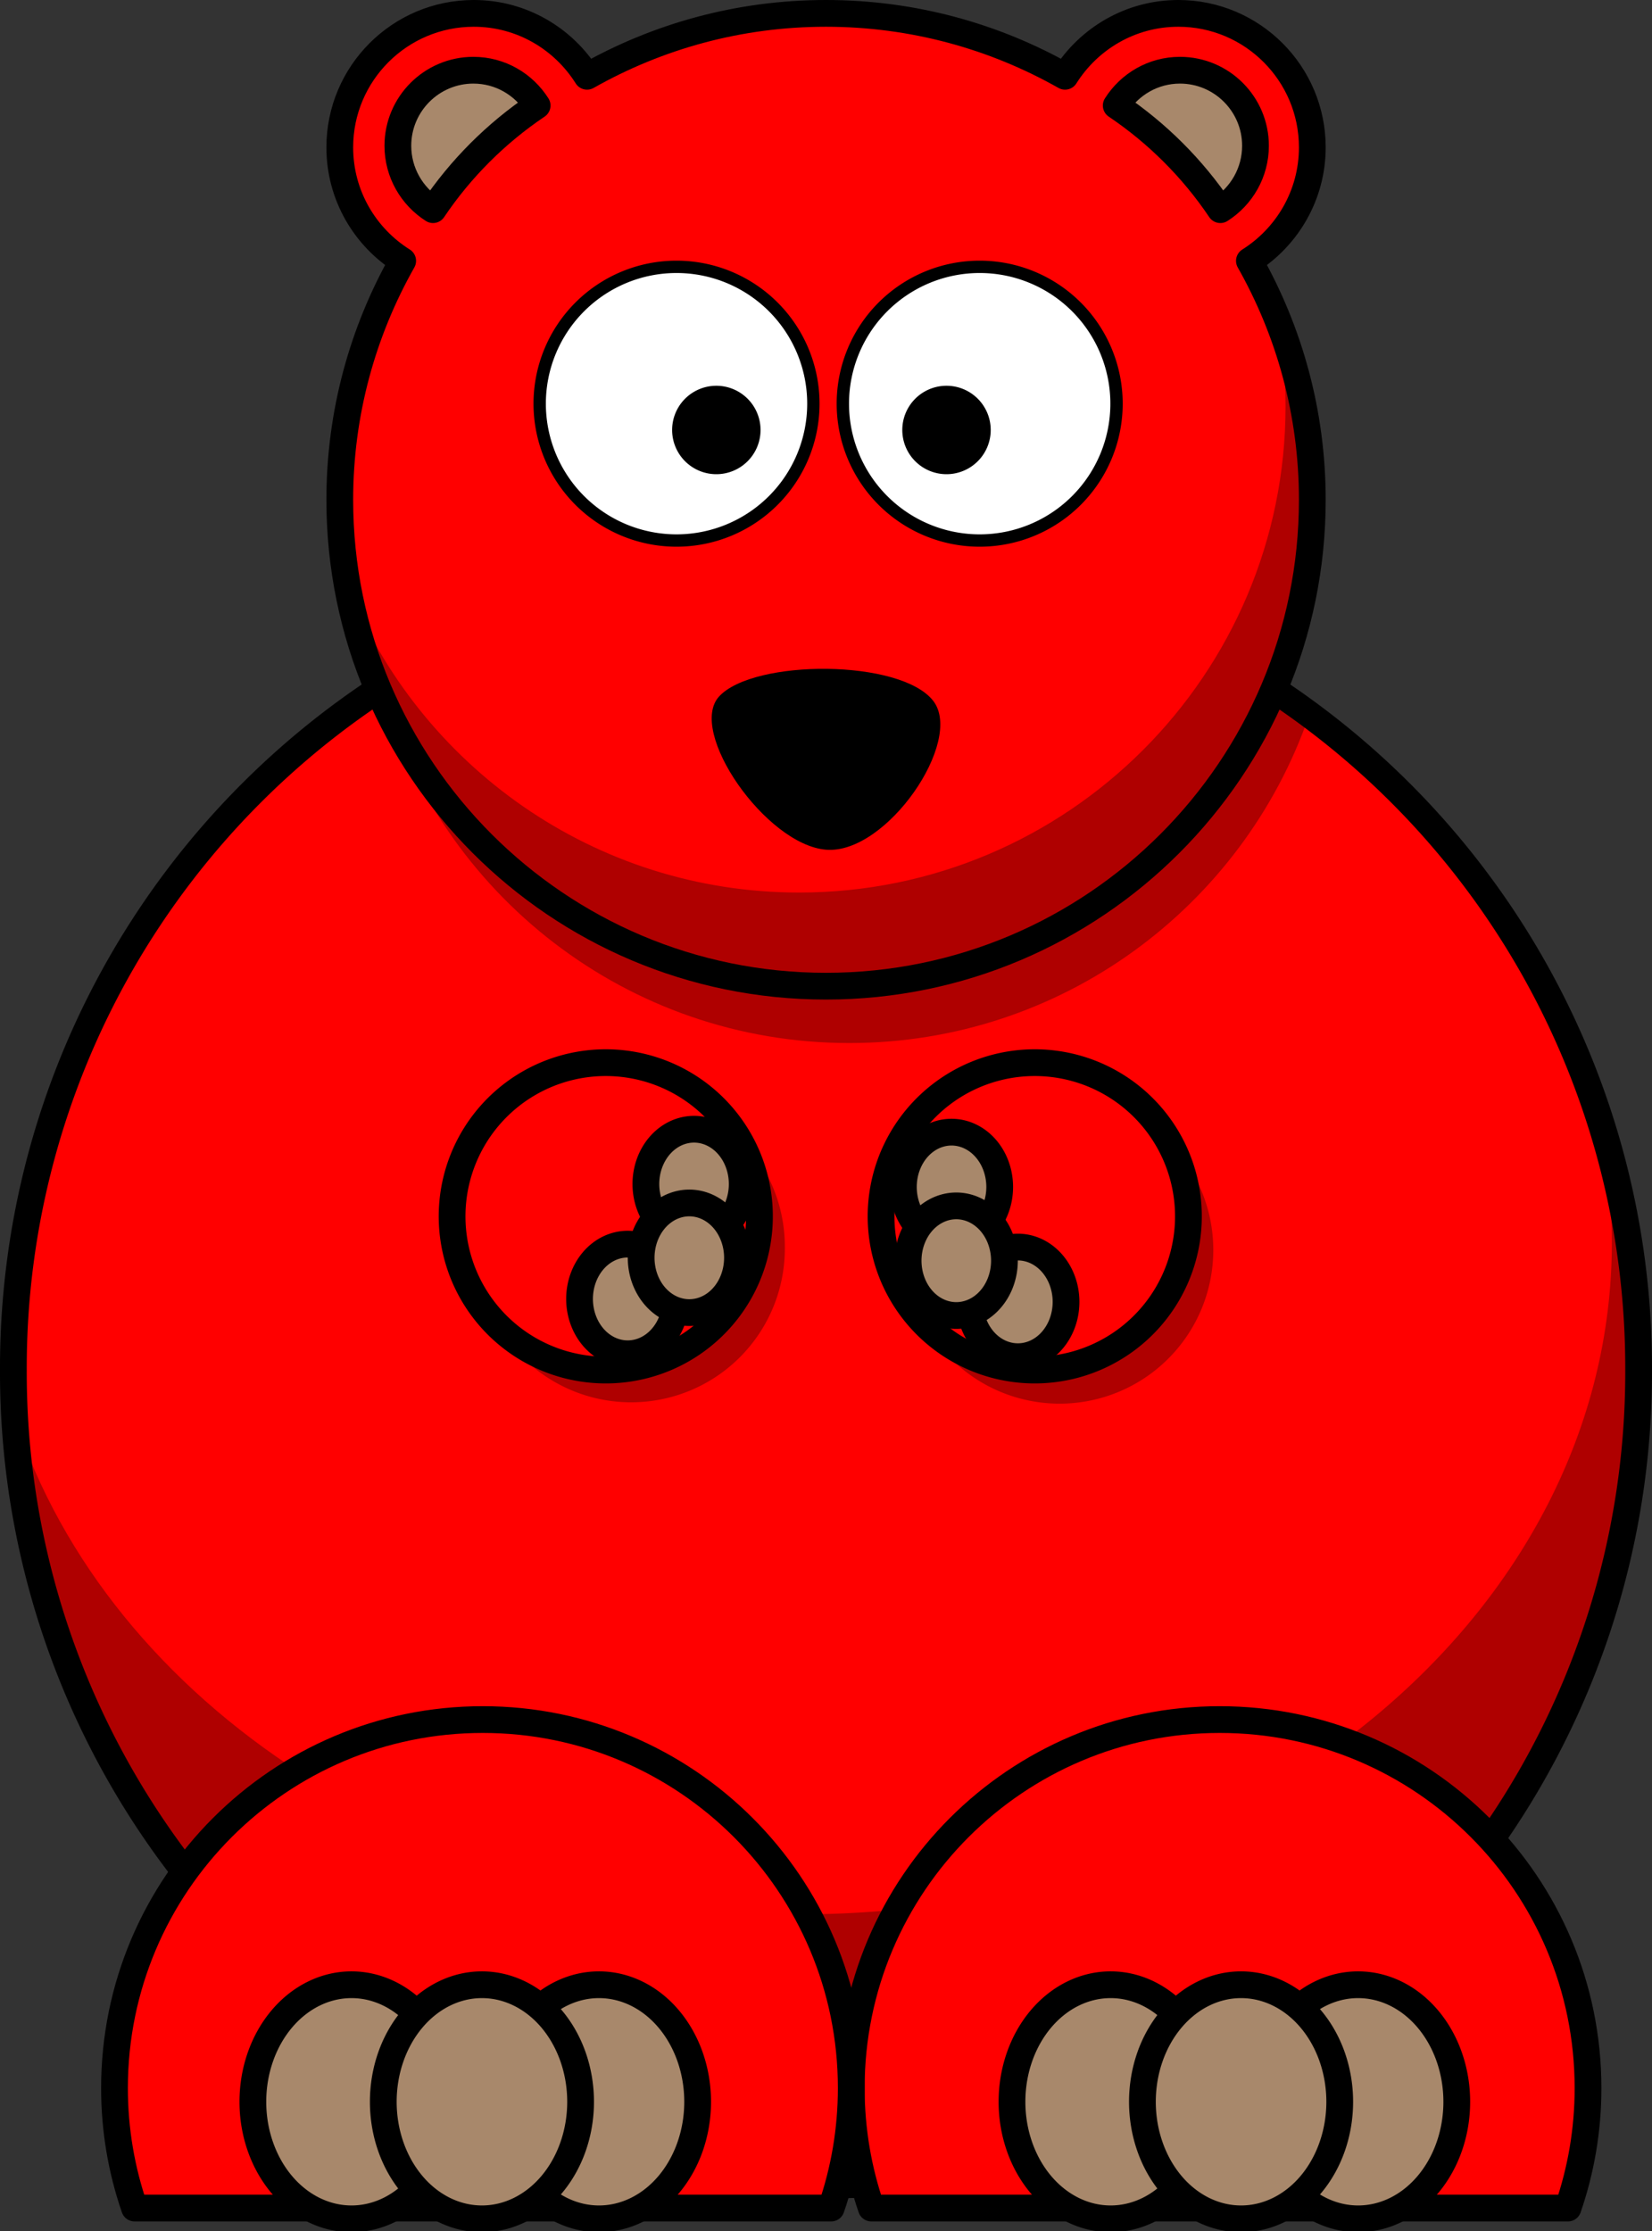
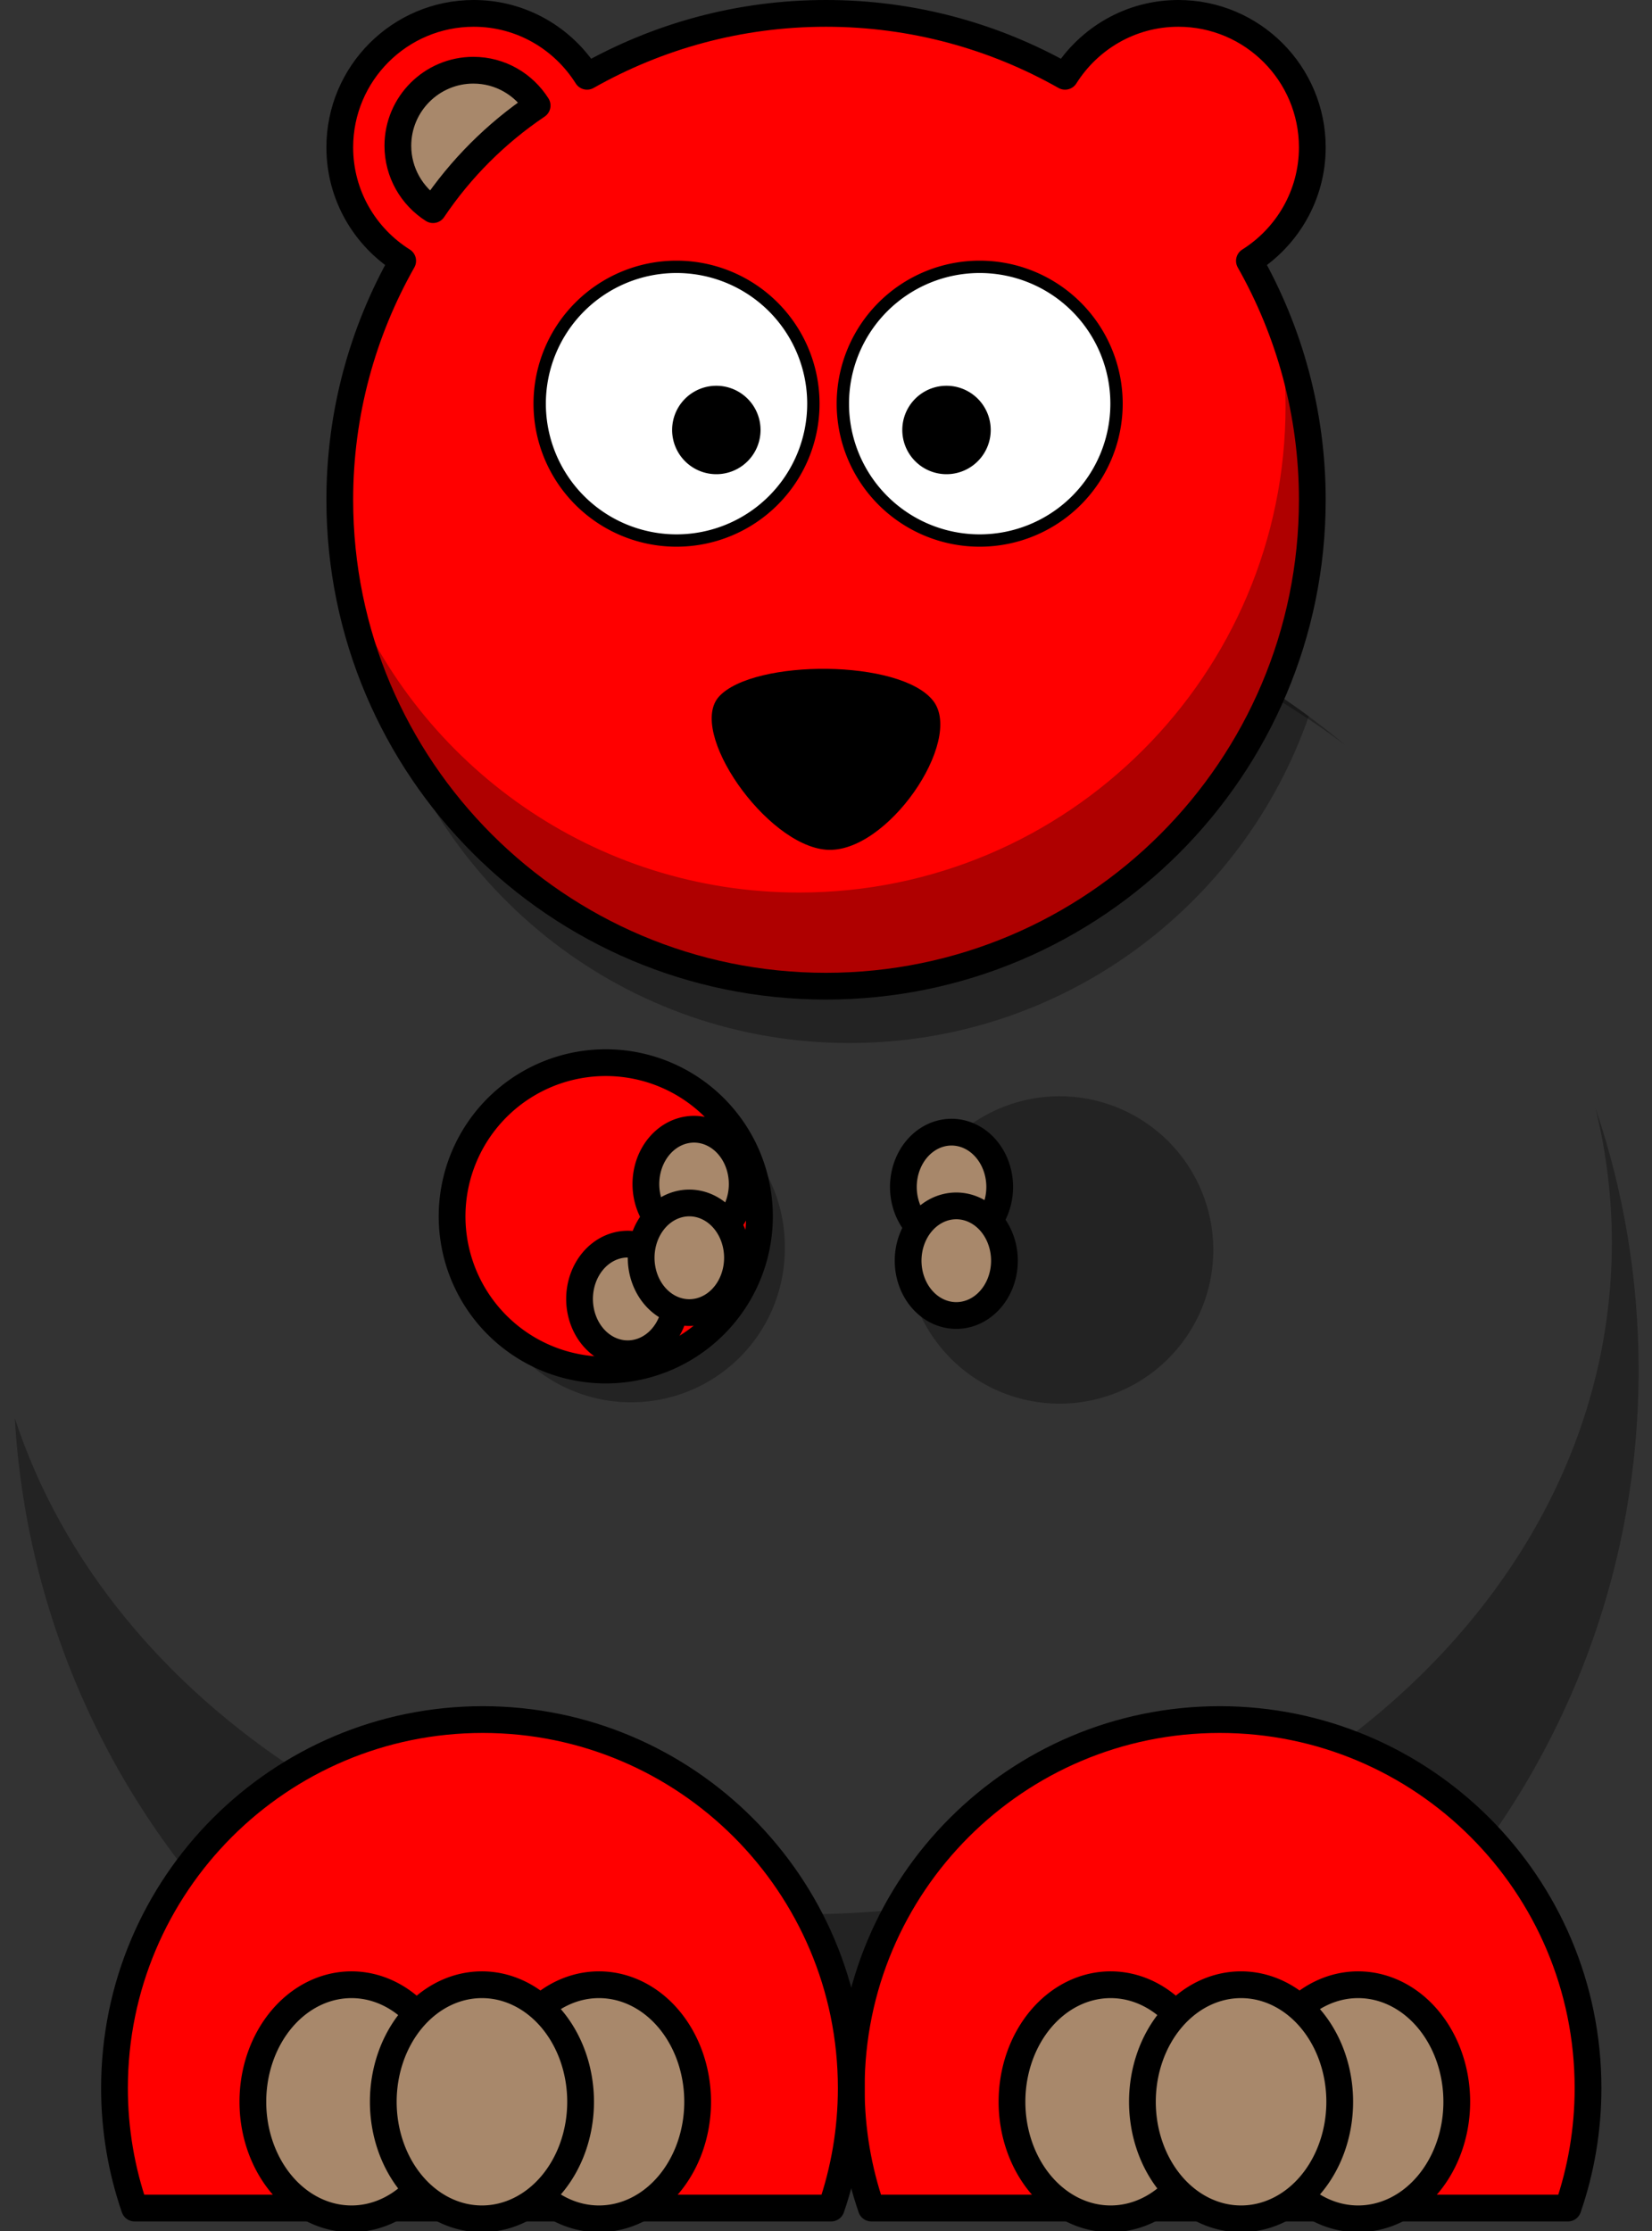
<svg xmlns="http://www.w3.org/2000/svg" width="246.995" height="333.56">
  <rect width="100%" height="100%" fill="#333333" stroke="none" />
  <title>orange bear</title>
  <g>
    <title>Layer 1</title>
-     <path fill="#ff0000" fill-rule="nonzero" stroke="#000000" stroke-width="4" stroke-linecap="round" stroke-linejoin="round" stroke-miterlimit="4" id="path2385" d="m244.995,204.827a121.498,121.498 0 1 1 -242.995,0a121.498,121.498 0 1 1 242.995,0z" />
    <path fill="#000000" fill-opacity="0.314" fill-rule="nonzero" stroke-width="4" stroke-linecap="round" stroke-linejoin="round" stroke-miterlimit="4" id="path3302" d="m123.488,83.344c-24.505,0 -47.314,7.255 -66.406,19.75c8.651,30.482 36.665,52.844 69.906,52.844c31.773,0 58.799,-20.422 68.688,-48.844c-20.186,-14.939 -45.165,-23.75 -72.188,-23.75z" />
    <path fill="#000000" fill-opacity="0.314" fill-rule="nonzero" stroke-width="8.548" stroke-linecap="round" stroke-linejoin="round" stroke-miterlimit="4" id="path3242" d="m117.342,186.521a22.978,22.978 0 1 1 -45.955,0a22.978,22.978 0 1 1 45.955,0z" />
    <path fill="#000000" fill-opacity="0.314" fill-rule="nonzero" stroke-width="4" stroke-linecap="round" stroke-linejoin="round" stroke-miterlimit="4" id="path3276" d="m123.493,83.331c-12.925,0 -25.375,2.037 -37.062,5.781c10.514,-2.455 21.602,-3.781 33.062,-3.781c31.438,0 60.108,9.878 81.688,26.093c-21.064,-17.541 -48.154,-28.093 -77.688,-28.093zm115.063,82.375c1.594,6.488 2.437,13.187 2.437,20.062c0,55.444 -54.433,100.438 -121.5,100.438c-56.084,0 -103.311,-31.459 -117.281,-74.188c3.724,63.725 56.628,114.313 121.281,114.313c67.067,0 121.5,-54.434 121.5,-121.5c0,-13.683 -2.261,-26.849 -6.437,-39.125z" />
    <path fill="#ff0000" fill-rule="nonzero" stroke="#000000" stroke-width="4" stroke-linecap="round" stroke-linejoin="round" stroke-miterlimit="4" id="path2479" d="m70.832,2c-11.055,0 -20.031,8.976 -20.031,20.031c0,7.155 3.758,13.426 9.406,16.969c-5.971,10.554 -9.406,22.735 -9.406,35.719c0,40.134 32.553,72.719 72.687,72.719c40.135,0 72.719,-32.585 72.719,-72.719c0,-12.984 -3.435,-25.165 -9.406,-35.719c5.635,-3.545 9.406,-9.824 9.406,-16.969c0,-11.055 -8.976,-20.031 -20.031,-20.031c-7.145,0 -13.393,3.771 -16.938,9.406c-10.56,-5.979 -22.757,-9.406 -35.75,-9.406c-12.99,0 -25.161,3.43 -35.719,9.406c-3.545,-5.636 -9.792,-9.406 -16.938,-9.406z" />
    <path fill="#ff0000" fill-rule="nonzero" stroke="#000000" stroke-width="4" stroke-linecap="round" stroke-linejoin="round" stroke-miterlimit="4" id="path3163" d="m182.368,257.081c-30.406,0 -55.094,24.688 -55.094,55.093c0,6.287 1.058,12.309 3,17.938l104.157,0c1.942,-5.629 3,-11.651 3,-17.938c0,-30.405 -24.657,-55.093 -55.063,-55.093z" />
    <path fill="#ff0000" fill-rule="nonzero" stroke="#000000" stroke-width="4" stroke-linecap="round" stroke-linejoin="round" stroke-miterlimit="4" id="path3165" d="m72.181,257.081c-30.406,0 -55.063,24.688 -55.063,55.093c0,6.287 1.058,12.309 3,17.938l104.156,0c1.943,-5.629 3,-11.651 3,-17.938c0,-30.405 -24.687,-55.093 -55.093,-55.093z" />
    <path fill="#ffffff" fill-rule="nonzero" stroke="#000000" stroke-width="1.846" stroke-linecap="round" stroke-linejoin="round" stroke-miterlimit="4" id="path3177" d="m121.609,60.352a20.459,20.459 0 1 1 -40.919,0a20.459,20.459 0 1 1 40.919,0z" />
    <path fill="#ffffff" fill-rule="nonzero" stroke="#000000" stroke-width="1.846" stroke-linecap="round" stroke-linejoin="round" stroke-miterlimit="4" id="path3179" d="m166.935,60.352a20.459,20.459 0 1 1 -40.919,0a20.459,20.459 0 1 1 40.919,0z" />
    <path fill="#000000" fill-rule="nonzero" stroke-width="4" stroke-linecap="round" stroke-linejoin="round" stroke-miterlimit="4" id="path3183" d="m148.125,64.284a6.61,6.61 0 1 1 -13.22,0a6.61,6.61 0 1 1 13.22,0z" />
    <path fill="#000000" fill-rule="evenodd" stroke-width="1px" id="path3192" d="m107.545,104.09c5.216,-5.562 27.111,-5.587 31.987,0.696c4.63,5.966 -6.953,22.947 -15.993,22.252c-9.013,-0.694 -20.873,-17.743 -15.994,-22.948z" />
    <path fill="#a8886b" fill-rule="nonzero" stroke="#000000" stroke-width="4" stroke-linecap="round" stroke-linejoin="round" stroke-miterlimit="4" id="path3220" d="m67.306,314.224a14.75,17.5 0 1 1 -29.5,0a14.75,17.5 0 1 1 29.5,0z" />
    <path fill="#a8886b" fill-rule="nonzero" stroke="#000000" stroke-width="4" stroke-linecap="round" stroke-linejoin="round" stroke-miterlimit="4" id="path3224" d="m104.306,314.224a14.75,17.5 0 1 1 -29.5,0a14.75,17.5 0 1 1 29.5,0z" />
    <path fill="#a8886b" fill-rule="nonzero" stroke="#000000" stroke-width="4" stroke-linecap="round" stroke-linejoin="round" stroke-miterlimit="4" id="path3222" d="m86.806,314.224a14.75,17.5 0 1 1 -29.5,0a14.75,17.5 0 1 1 29.5,0z" />
    <path fill="#a8886b" fill-rule="nonzero" stroke="#000000" stroke-width="4" stroke-linecap="round" stroke-linejoin="round" stroke-miterlimit="4" id="path3226" d="m180.806,314.224a14.75,17.5 0 1 1 -29.5,0a14.75,17.5 0 1 1 29.5,0z" />
    <path fill="#a8886b" fill-rule="nonzero" stroke="#000000" stroke-width="4" stroke-linecap="round" stroke-linejoin="round" stroke-miterlimit="4" id="path3228" d="m217.806,314.224a14.75,17.5 0 1 1 -29.5,0a14.75,17.5 0 1 1 29.5,0z" />
    <path fill="#a8886b" fill-rule="nonzero" stroke="#000000" stroke-width="4" stroke-linecap="round" stroke-linejoin="round" stroke-miterlimit="4" id="path3230" d="m200.306,314.224a14.75,17.5 0 1 1 -29.5,0a14.75,17.5 0 1 1 29.5,0z" />
    <path fill="#000000" fill-opacity="0.314" fill-rule="nonzero" stroke-width="8.548" stroke-linecap="round" stroke-linejoin="round" stroke-miterlimit="4" id="path3244" d="m181.403,186.874a22.978,22.978 0 1 1 -45.956,0a22.978,22.978 0 1 1 45.956,0z" />
    <path fill="#ff0000" fill-rule="nonzero" stroke="#000000" stroke-width="4" stroke-linecap="round" stroke-linejoin="round" stroke-miterlimit="4" id="path3159" d="m110.471,170.361a19.899,19.899 0 1 1 -39.799,22.977a19.899,19.899 0 1 1 39.799,-22.977z" />
-     <path fill="#ff0000" fill-rule="nonzero" stroke="#000000" stroke-width="4" stroke-linecap="round" stroke-linejoin="round" stroke-miterlimit="4" id="path3161" d="m174.607,193.338a19.899,19.899 0 1 1 -39.799,-22.977a19.899,19.899 0 1 1 39.799,22.977z" />
    <path fill="#a8886b" fill-rule="nonzero" stroke="#000000" stroke-width="4" stroke-linecap="round" stroke-linejoin="round" stroke-miterlimit="4" id="path3264" d="m97.805,187.35a3.954,4.5 0 1 1 -7.908,13.697a3.954,4.5 0 1 1 7.908,-13.697z" />
    <path fill="#a8886b" fill-rule="nonzero" stroke="#000000" stroke-width="4" stroke-linecap="round" stroke-linejoin="round" stroke-miterlimit="4" id="path3266" d="m107.723,170.17a3.954,4.5 0 1 1 -7.908,13.697a3.954,4.5 0 1 1 7.908,-13.697z" />
    <path fill="#a8886b" fill-rule="nonzero" stroke="#000000" stroke-width="4" stroke-linecap="round" stroke-linejoin="round" stroke-miterlimit="4" id="path3268" d="m107.014,181.193a3.954,4.5 0 1 1 -7.908,13.697a3.954,4.5 0 1 1 7.908,-13.697z" />
-     <path fill="#a8886b" fill-rule="nonzero" stroke="#000000" stroke-width="4" stroke-linecap="round" stroke-linejoin="round" stroke-miterlimit="4" id="path3270" d="m148.232,187.787a3.954,4.5 0 1 1 7.908,13.697a3.954,4.5 0 1 1 -7.908,-13.697z" />
    <path fill="#a8886b" fill-rule="nonzero" stroke="#000000" stroke-width="4" stroke-linecap="round" stroke-linejoin="round" stroke-miterlimit="4" id="path3272" d="m138.313,170.608a3.954,4.5 0 1 1 7.908,13.697a3.954,4.5 0 1 1 -7.908,-13.697z" />
    <path fill="#a8886b" fill-rule="nonzero" stroke="#000000" stroke-width="4" stroke-linecap="round" stroke-linejoin="round" stroke-miterlimit="4" id="path3274" d="m139.022,181.63a3.954,4.5 0 1 1 7.908,13.697a3.954,4.5 0 1 1 -7.908,-13.697z" />
-     <path fill="#a8886b" fill-rule="nonzero" stroke="#000000" stroke-width="4" stroke-linecap="round" stroke-linejoin="round" stroke-miterlimit="4" id="path2483" d="m176.417,10.498c-4.018,0 -7.526,2.116 -9.528,5.279c6.144,4.138 11.434,9.422 15.568,15.568c3.153,-2.004 5.255,-5.542 5.255,-9.552c0,-6.233 -5.062,-11.296 -11.295,-11.296z" />
    <path fill="#000000" fill-rule="nonzero" stroke-width="4" stroke-linecap="round" stroke-linejoin="round" stroke-miterlimit="4" id="path2515" d="m113.711,64.284a6.61,6.61 0 1 1 -13.22,0a6.61,6.61 0 1 1 13.22,0z" />
    <path fill="#a8886b" fill-rule="nonzero" stroke="#000000" stroke-width="4" stroke-linecap="round" stroke-linejoin="round" stroke-miterlimit="4" id="path2523" d="m70.782,10.498c4.018,0 7.526,2.116 9.527,5.279c-6.143,4.138 -11.433,9.422 -15.568,15.568c-3.153,-2.004 -5.255,-5.542 -5.255,-9.552c0,-6.233 5.062,-11.296 11.295,-11.296l0,0z" />
    <path fill="#000000" fill-opacity="0.314" fill-rule="nonzero" stroke-width="4" stroke-linecap="round" stroke-linejoin="round" stroke-miterlimit="4" id="path2525" d="m191.082,47.938c0.742,4.151 1.125,8.417 1.125,12.781c0,40.134 -32.584,72.719 -72.719,72.719c-30.638,0 -56.839,-19.003 -67.531,-45.844c6.082,33.999 35.792,59.844 71.531,59.844c40.135,0 72.719,-32.585 72.719,-72.719c0,-9.463 -1.824,-18.491 -5.125,-26.781z" />
  </g>
</svg>